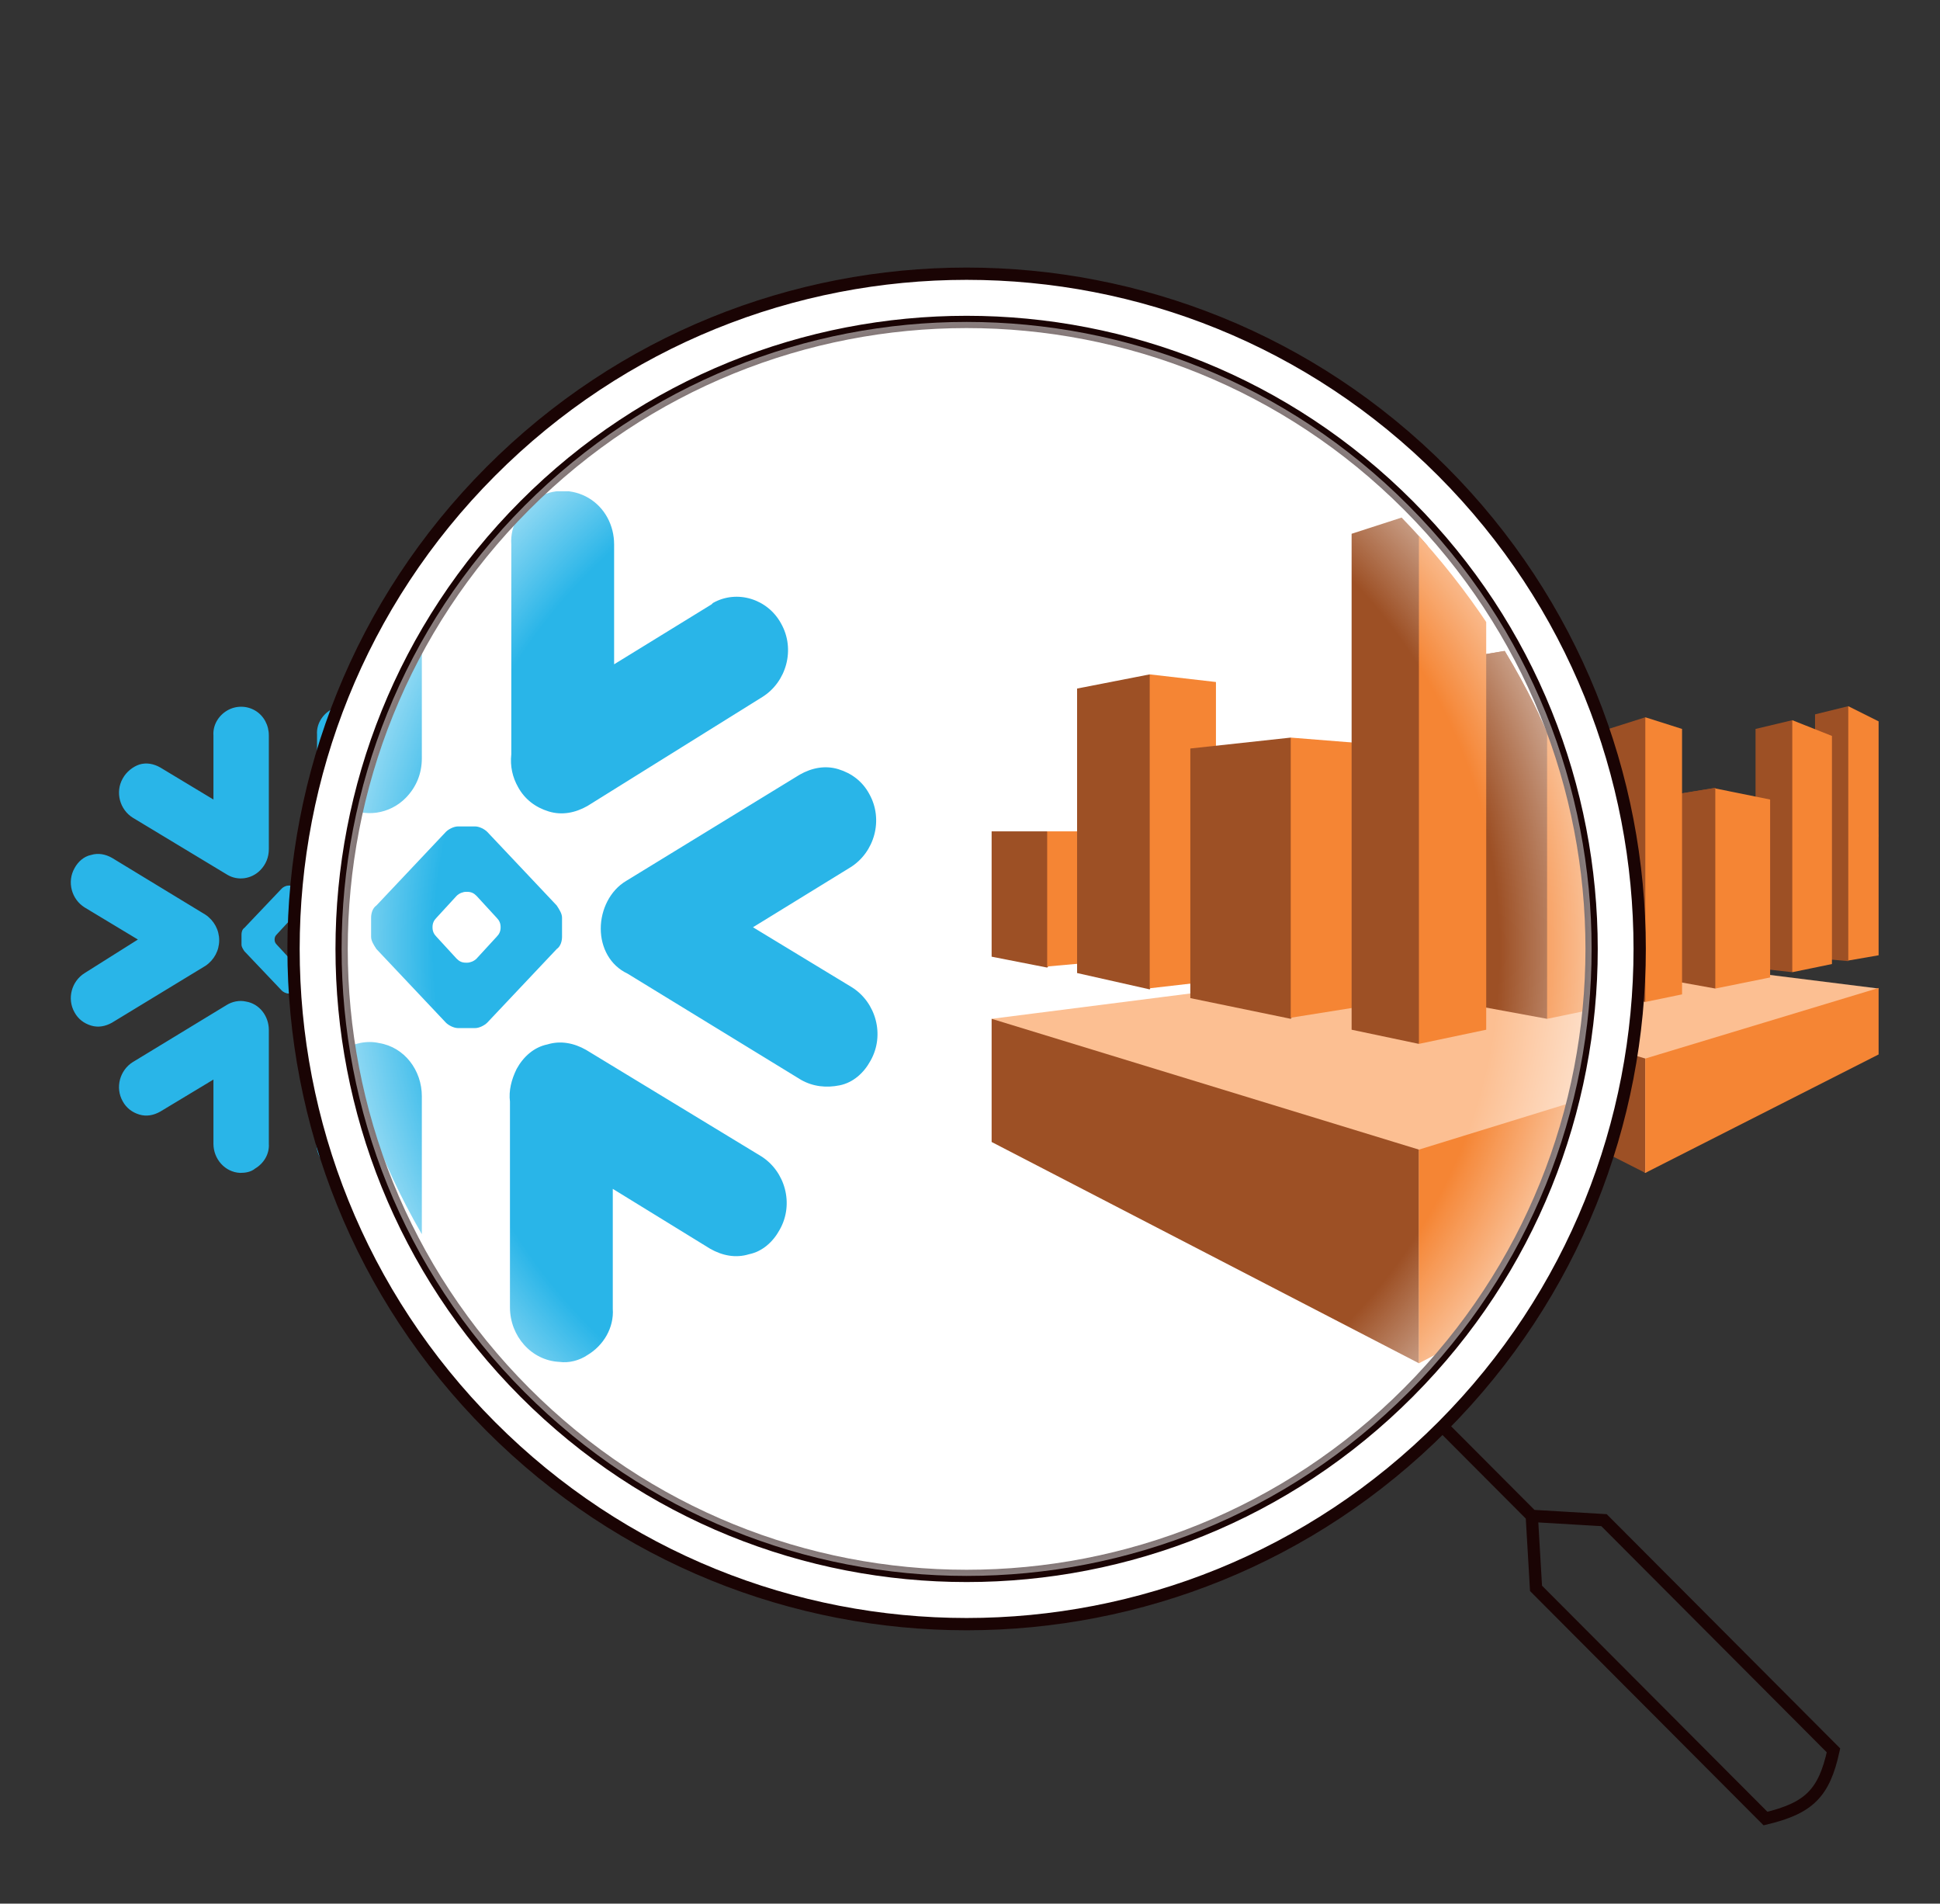
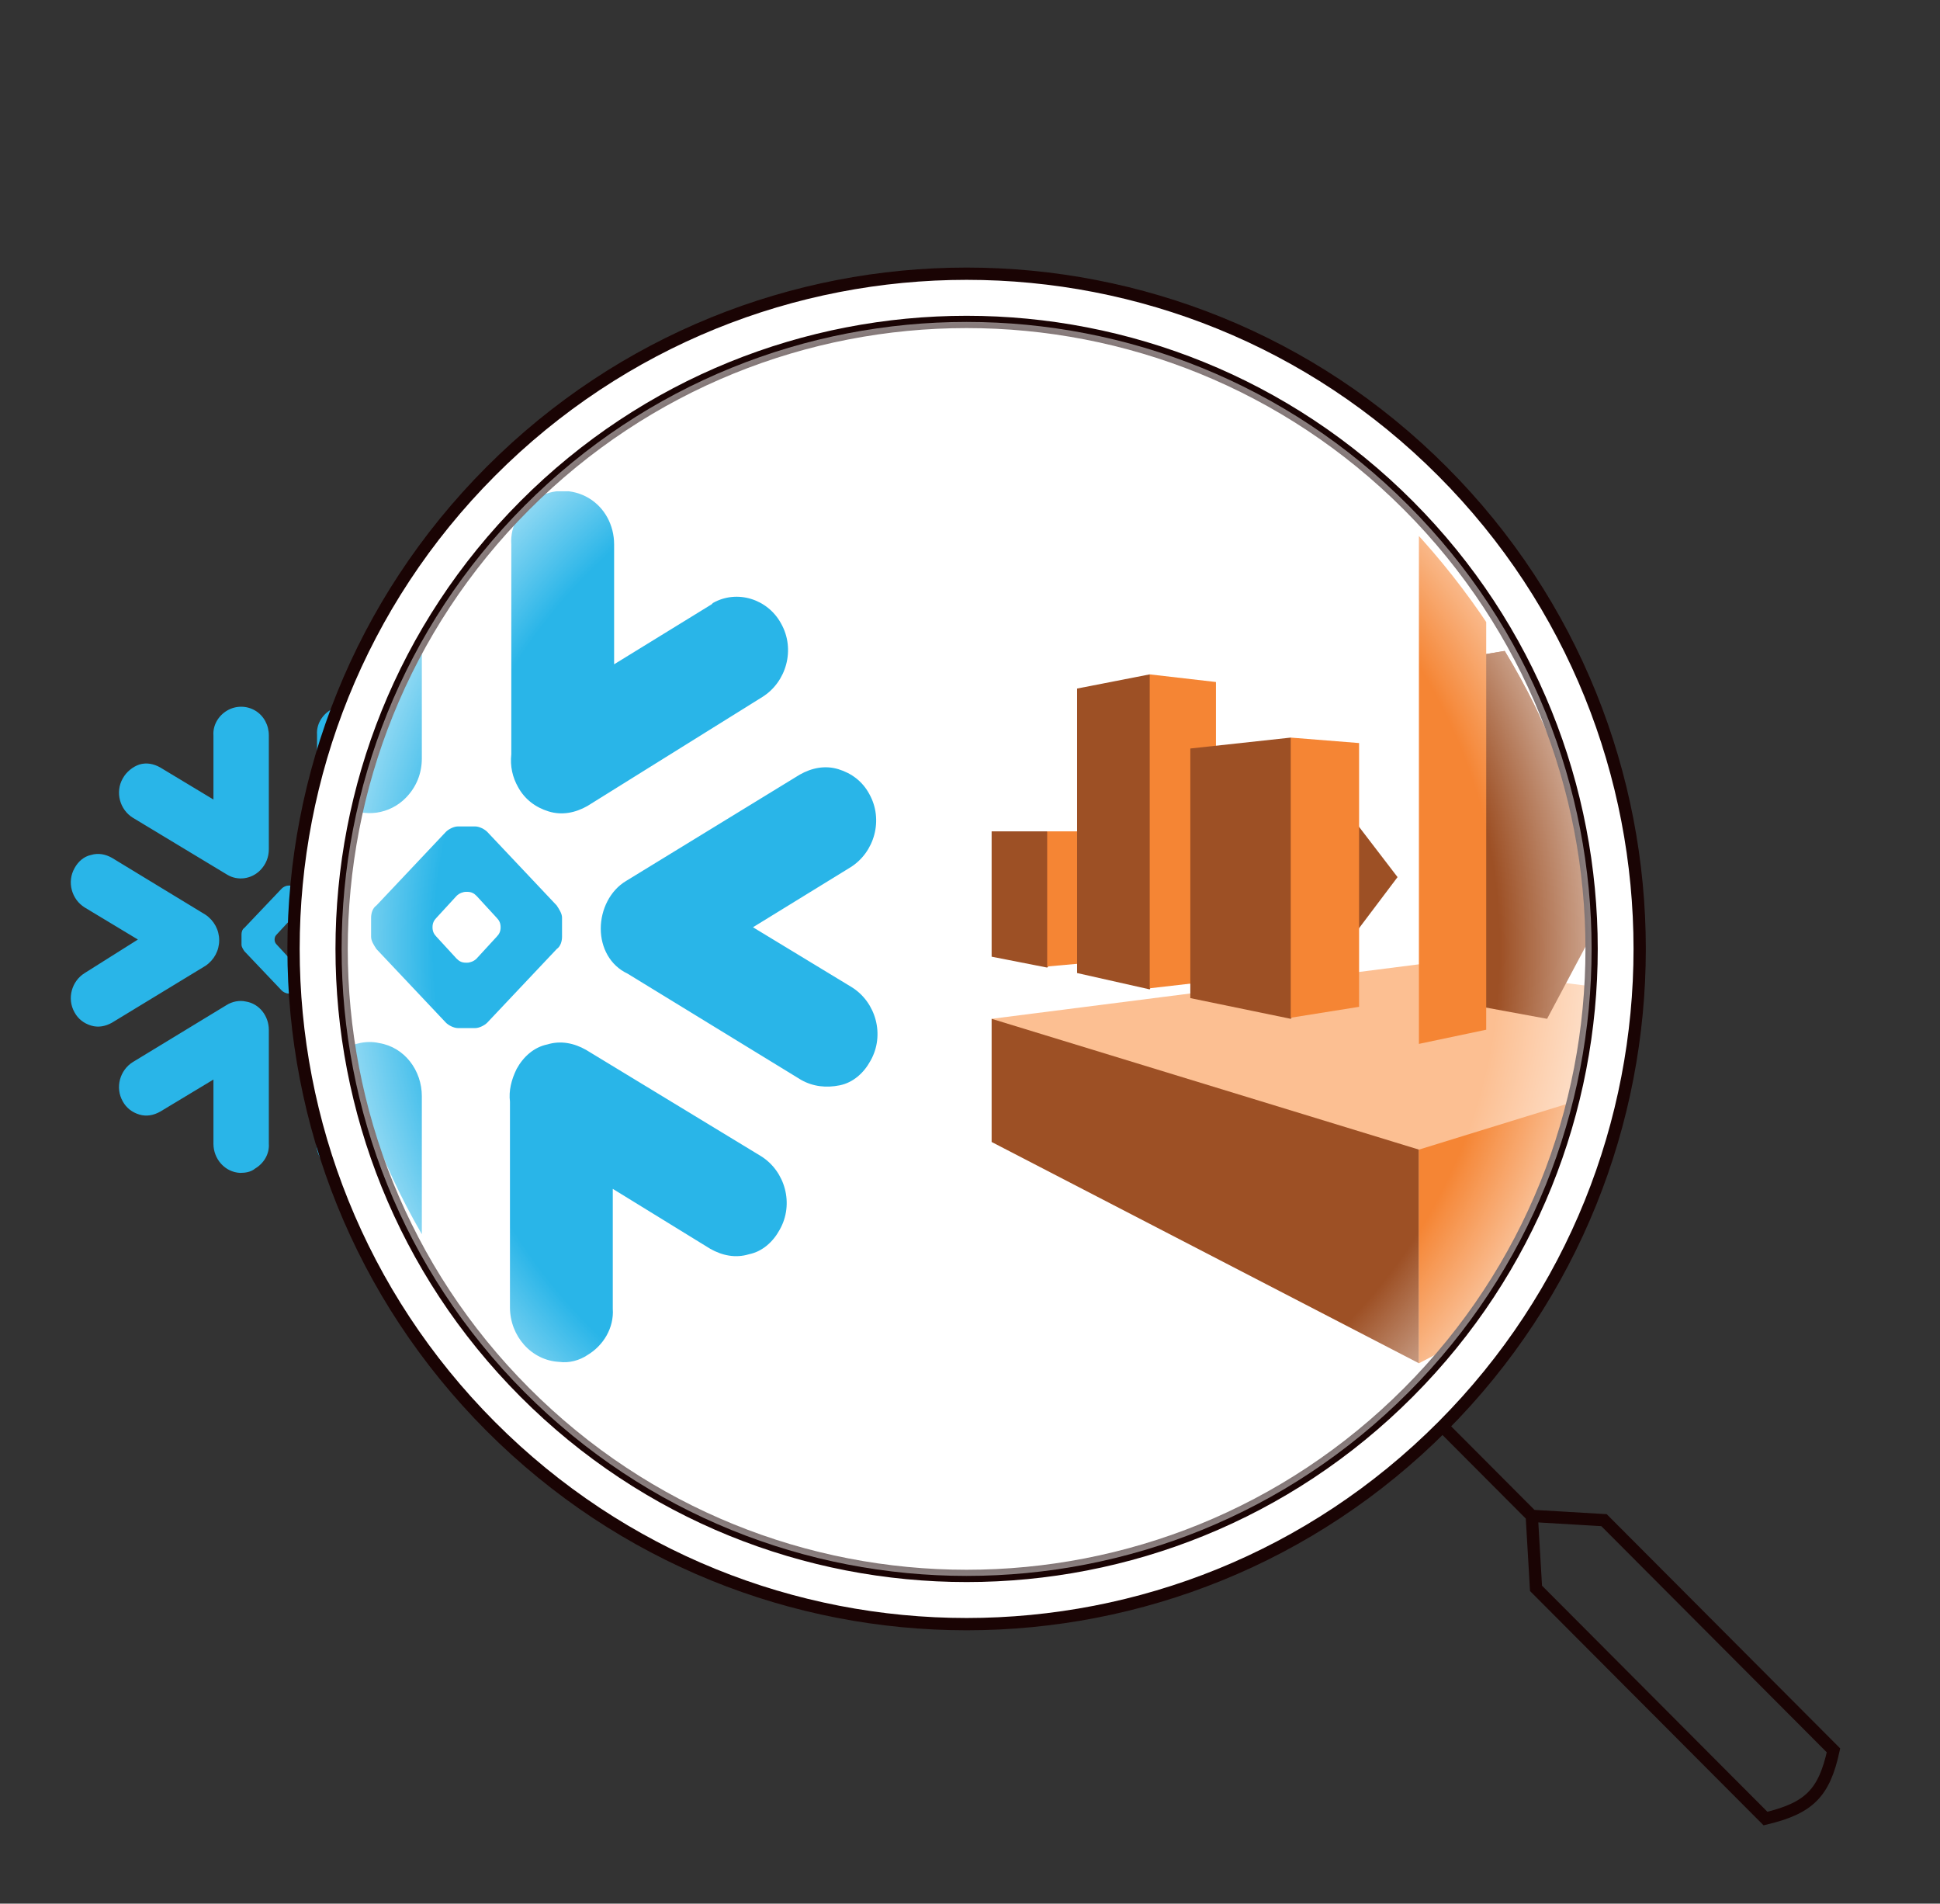
<svg xmlns="http://www.w3.org/2000/svg" width="316" height="310" viewBox="0 0 316 310" fill="none">
  <rect x="0" y="0" width="316" height="310" fill="#333333" stroke="none" />
  <g clip-path="url(#clip0)">
    <path d="M21.641 133.169C19.532 131.863 18.711 129.013 20 126.756C20.586 125.688 21.641 124.856 22.696 124.5C23.868 124.144 25.039 124.381 26.094 124.975L34.766 130.2V119.75C34.649 118.088 35.586 116.544 36.993 115.713C38.399 114.881 40.157 114.881 41.563 115.713C42.969 116.544 43.789 118.088 43.789 119.75V138.275C43.789 139.581 43.321 140.769 42.383 141.719C40.977 143.144 38.75 143.5 36.993 142.431L21.641 133.169ZM58.321 142.431C57.266 143.025 56.094 143.263 54.922 142.906C53.75 142.55 52.813 141.838 52.227 140.769C51.758 139.938 51.524 138.988 51.641 137.919V119.631C51.524 117.969 52.461 116.425 53.868 115.594C55.274 114.763 57.032 114.763 58.438 115.594C59.844 116.425 60.664 117.969 60.664 119.631V130.081L69.219 124.856L69.336 124.738C71.446 123.55 74.141 124.381 75.313 126.519C76.602 128.775 75.782 131.625 73.672 132.931L58.321 142.431ZM44.727 153C44.727 153.356 44.844 153.594 45.078 153.831L46.836 155.731C47.071 155.969 47.305 156.088 47.657 156.088H47.774C48.008 156.088 48.36 155.969 48.594 155.731L50.352 153.831C50.586 153.594 50.703 153.356 50.703 153C50.703 152.644 50.586 152.406 50.352 152.169L48.594 150.269C48.36 150.031 48.125 149.913 47.774 149.913H47.657C47.422 149.913 47.071 150.031 46.836 150.269L45.078 152.169C44.844 152.406 44.727 152.644 44.727 153ZM39.336 152.169C39.336 151.813 39.453 151.338 39.805 151.1L45.899 144.688C46.133 144.45 46.602 144.213 46.953 144.213H48.477C48.828 144.213 49.297 144.45 49.532 144.688L55.625 151.1C55.86 151.456 56.094 151.813 56.094 152.169V153.831C56.094 154.188 55.977 154.663 55.625 154.9L49.532 161.313C49.297 161.55 48.828 161.788 48.477 161.788H46.953C46.602 161.788 46.133 161.55 45.899 161.313L39.805 154.9C39.571 154.544 39.336 154.188 39.336 153.831V152.169ZM13.789 147.775C11.68 146.469 10.86 143.619 12.149 141.363C12.735 140.294 13.672 139.463 14.844 139.225C16.016 138.869 17.188 139.106 18.243 139.7L33.477 148.963C34.883 149.913 35.703 151.456 35.703 153.119C35.703 154.781 34.883 156.325 33.477 157.275L18.243 166.538C17.188 167.131 16.016 167.369 14.844 167.013C13.672 166.656 12.735 165.944 12.149 164.875C10.86 162.619 11.68 159.769 13.789 158.463L22.461 153L13.789 147.775ZM59.493 153.119C59.493 151.456 60.313 149.794 61.719 148.963L76.954 139.7C78.008 139.106 79.18 138.869 80.352 139.225C81.524 139.581 82.461 140.294 83.047 141.363C84.336 143.619 83.516 146.469 81.407 147.775L72.852 153L81.524 158.225C83.633 159.531 84.454 162.381 83.164 164.638C82.579 165.706 81.641 166.538 80.469 166.775C79.297 167.013 78.125 166.894 77.071 166.3L61.836 157.038C60.313 156.325 59.493 154.781 59.493 153.119ZM40.039 163.094C42.266 163.45 43.789 165.469 43.789 167.725V186.25C43.907 187.913 42.969 189.456 41.563 190.288C40.86 190.881 39.922 191 39.102 191C36.641 190.881 34.766 188.744 34.766 186.25V175.8L26.094 181.025C25.039 181.619 23.868 181.856 22.696 181.5C21.524 181.144 20.586 180.431 20 179.363C18.711 177.106 19.532 174.256 21.641 172.95L36.875 163.688C37.813 163.094 38.985 162.856 40.039 163.094ZM73.555 172.95C75.664 174.256 76.485 177.106 75.196 179.363C74.61 180.431 73.672 181.263 72.5 181.5C71.329 181.856 70.157 181.619 69.102 181.025L60.547 175.8V186.25C60.664 187.913 59.727 189.456 58.321 190.288C57.618 190.763 56.68 191 55.86 190.881C53.399 190.763 51.524 188.625 51.524 186.131V168.2C51.407 167.25 51.641 166.3 52.11 165.35C52.696 164.281 53.633 163.45 54.805 163.213C55.977 162.856 57.149 163.094 58.203 163.688L73.555 172.95Z" fill="#29B5E8" />
  </g>
  <g clip-path="url(#clip1)">
    <path fill-rule="evenodd" clip-rule="evenodd" d="M268 191L230 160.98L268 156.23L306 160.98L268 191Z" fill="#FCBF92" />
    <path fill-rule="evenodd" clip-rule="evenodd" d="M230 171.715L268 191V172.38L230 160.98V171.715Z" fill="#9D5025" />
    <path fill-rule="evenodd" clip-rule="evenodd" d="M306 171.715L268 191V172.38L306 160.885V171.715Z" fill="#F58534" />
    <path fill-rule="evenodd" clip-rule="evenodd" d="M234.94 144.64L240.355 150.625L234.94 156.515L230 155.565V144.64H234.94Z" fill="#9D5025" />
    <path fill-rule="evenodd" clip-rule="evenodd" d="M240.355 144.64H234.94V156.42L240.355 155.945V144.64Z" fill="#F58534" />
    <path fill-rule="evenodd" clip-rule="evenodd" d="M244.06 130.96L249.95 144.64L244.06 158.415L237.6 156.99V132.195L244.06 130.96Z" fill="#9D5025" />
    <path fill-rule="evenodd" clip-rule="evenodd" d="M249.95 131.625L244.06 130.96V158.32L249.95 157.655V131.625Z" fill="#F58534" />
    <path fill-rule="evenodd" clip-rule="evenodd" d="M266.1 148.63L256.6 160.98L247.67 159.175V137.42L256.6 136.47L266.1 148.63Z" fill="#9D5025" />
    <path fill-rule="evenodd" clip-rule="evenodd" d="M262.68 159.935V136.945L256.6 136.47V160.885L262.68 159.935Z" fill="#F58534" />
    <path fill-rule="evenodd" clip-rule="evenodd" d="M273.985 139.985L268 163.165L262.015 161.93V118.705L268 116.805L273.985 139.985Z" fill="#9D5025" />
    <path fill-rule="evenodd" clip-rule="evenodd" d="M273.604 129.25L279.399 128.3L288.329 144.545L279.399 160.98L273.604 159.935V129.25Z" fill="#9D5025" />
    <path fill-rule="evenodd" clip-rule="evenodd" d="M273.604 129.25L279.399 128.3L288.329 144.545" fill="#9D5025" />
    <path fill-rule="evenodd" clip-rule="evenodd" d="M285.955 157.655V118.705L291.94 117.28L298.4 137.705L291.94 158.32L285.955 157.655Z" fill="#9D5025" />
    <path fill-rule="evenodd" clip-rule="evenodd" d="M295.646 116.33L301.061 115L306.001 136.09L301.061 156.515L295.646 156.04V116.33Z" fill="#9D5025" />
    <path fill-rule="evenodd" clip-rule="evenodd" d="M268 163.165L273.985 161.93V118.705L268 116.805V163.165Z" fill="#F58534" />
    <path fill-rule="evenodd" clip-rule="evenodd" d="M288.33 159.175L279.4 160.98V128.395L288.33 130.2V159.175Z" fill="#F58534" />
-     <path fill-rule="evenodd" clip-rule="evenodd" d="M298.4 156.99L291.94 158.32V117.28L298.4 119.845V156.99Z" fill="#F58534" />
    <path fill-rule="evenodd" clip-rule="evenodd" d="M306 155.565L301.06 156.42V115L306 117.47V155.565Z" fill="#F58534" />
  </g>
  <path d="M234.971 76.778C277.786 119.718 277.786 189.339 234.971 232.279C192.156 275.22 122.74 275.22 79.925 232.279C37.111 189.339 37.111 119.718 79.925 76.778C122.74 33.837 192.156 33.837 234.971 76.778Z" fill="white" />
  <path d="M234.971 76.778C277.786 119.718 277.786 189.339 234.971 232.279C192.156 275.22 122.74 275.22 79.925 232.279C37.111 189.339 37.111 119.718 79.925 76.778C122.74 33.837 192.156 33.837 234.971 76.778Z" fill="url(#paint0_linear)" />
  <g clip-path="url(#clip2)">
    <g clip-path="url(#clip3)">
      <path d="M27.605 113.947C23.69 111.507 22.168 106.182 24.56 101.966C25.648 99.969 27.605 98.416 29.563 97.75C31.738 97.085 33.912 97.528 35.87 98.638L51.964 108.4V88.875C51.747 85.769 53.487 82.885 56.097 81.332C58.707 79.778 61.969 79.778 64.579 81.332C67.189 82.885 68.711 85.769 68.711 88.875V123.488C68.711 125.929 67.841 128.147 66.102 129.922C63.492 132.585 59.359 133.25 56.097 131.254L27.605 113.947ZM95.681 131.254C93.723 132.363 91.548 132.807 89.373 132.141C87.198 131.475 85.458 130.144 84.371 128.147C83.501 126.594 83.066 124.819 83.284 122.822V88.653C83.066 85.547 84.806 82.663 87.416 81.11C90.026 79.557 93.288 79.557 95.898 81.11C98.508 82.663 100.031 85.547 100.031 88.653V108.179L115.908 98.416L116.125 98.194C120.04 95.975 125.042 97.528 127.217 101.522C129.61 105.738 128.087 111.063 124.172 113.504L95.681 131.254ZM70.451 151C70.451 151.666 70.669 152.11 71.104 152.554L74.366 156.104C74.801 156.547 75.236 156.769 75.889 156.769H76.106C76.541 156.769 77.194 156.547 77.629 156.104L80.891 152.554C81.326 152.11 81.544 151.666 81.544 151C81.544 150.335 81.326 149.891 80.891 149.447L77.629 145.897C77.194 145.454 76.759 145.232 76.106 145.232H75.889C75.454 145.232 74.801 145.454 74.366 145.897L71.104 149.447C70.669 149.891 70.451 150.335 70.451 151ZM60.447 149.447C60.447 148.782 60.664 147.894 61.317 147.45L72.626 135.469C73.061 135.025 73.931 134.582 74.584 134.582H77.411C78.064 134.582 78.934 135.025 79.369 135.469L90.678 147.45C91.113 148.116 91.548 148.782 91.548 149.447V152.554C91.548 153.219 91.331 154.107 90.678 154.55L79.369 166.532C78.934 166.975 78.064 167.419 77.411 167.419H74.584C73.931 167.419 73.061 166.975 72.626 166.532L61.317 154.55C60.882 153.885 60.447 153.219 60.447 152.554V149.447ZM13.033 141.238C9.118 138.797 7.596 133.472 9.988 129.257C11.076 127.26 12.816 125.707 14.991 125.263C17.165 124.597 19.34 125.041 21.298 126.15L49.572 143.457C52.182 145.232 53.704 148.116 53.704 151.222C53.704 154.329 52.182 157.213 49.572 158.988L21.298 176.294C19.34 177.404 17.165 177.847 14.991 177.182C12.816 176.516 11.076 175.185 9.988 173.188C7.596 168.972 9.118 163.647 13.033 161.207L29.128 151L13.033 141.238ZM97.856 151.222C97.856 148.116 99.378 145.01 101.988 143.457L130.262 126.15C132.22 125.041 134.395 124.597 136.569 125.263C138.744 125.929 140.484 127.26 141.572 129.257C143.964 133.472 142.442 138.797 138.527 141.238L122.65 151L138.744 160.763C142.659 163.204 144.182 168.529 141.789 172.744C140.702 174.741 138.962 176.294 136.787 176.738C134.612 177.182 132.437 176.96 130.48 175.85L102.205 158.544C99.378 157.213 97.856 154.329 97.856 151.222ZM61.752 169.86C65.884 170.525 68.711 174.297 68.711 178.513V213.125C68.929 216.232 67.189 219.116 64.579 220.669C63.274 221.779 61.534 222 60.012 222C55.444 221.779 51.964 217.785 51.964 213.125V193.6L35.87 203.363C33.912 204.472 31.738 204.916 29.563 204.25C27.388 203.585 25.648 202.254 24.56 200.257C22.168 196.041 23.69 190.716 27.605 188.275L55.879 170.969C57.619 169.86 59.794 169.416 61.752 169.86ZM123.955 188.275C127.87 190.716 129.392 196.041 127 200.257C125.912 202.254 124.172 203.807 121.997 204.25C119.822 204.916 117.648 204.472 115.69 203.363L99.813 193.6V213.125C100.031 216.232 98.291 219.116 95.681 220.669C94.376 221.557 92.636 222 91.113 221.779C86.546 221.557 83.066 217.563 83.066 212.904V179.4C82.849 177.625 83.284 175.85 84.153 174.075C85.241 172.079 86.981 170.525 89.156 170.082C91.331 169.416 93.506 169.86 95.463 170.969L123.955 188.275Z" fill="#29B5E8" />
    </g>
    <g clip-path="url(#clip4)">
      <path fill-rule="evenodd" clip-rule="evenodd" d="M231.121 222L161.523 165.91L231.121 157.035L300.719 165.91L231.121 222Z" fill="#FCBF92" />
      <path fill-rule="evenodd" clip-rule="evenodd" d="M161.523 185.967L231.121 222V187.21L161.523 165.91V185.967Z" fill="#9D5025" />
      <path fill-rule="evenodd" clip-rule="evenodd" d="M300.719 185.967L231.121 222V187.21L300.719 165.732V185.967Z" fill="#F58534" />
      <path fill-rule="evenodd" clip-rule="evenodd" d="M170.571 135.379L180.489 146.562L170.571 157.567L161.523 155.792V135.379H170.571Z" fill="#9D5025" />
      <path fill-rule="evenodd" clip-rule="evenodd" d="M180.489 135.379H170.571V157.389L180.489 156.502V135.379Z" fill="#F58534" />
      <path fill-rule="evenodd" clip-rule="evenodd" d="M187.274 109.82L198.062 135.38L187.274 161.118L175.442 158.455V112.128L187.274 109.82Z" fill="#9D5025" />
      <path fill-rule="evenodd" clip-rule="evenodd" d="M198.062 111.063L187.274 109.82V160.94L198.062 159.698V111.063Z" fill="#F58534" />
      <path fill-rule="evenodd" clip-rule="evenodd" d="M227.642 142.835L210.242 165.91L193.887 162.538V121.89L210.242 120.115L227.642 142.835Z" fill="#9D5025" />
      <path fill-rule="evenodd" clip-rule="evenodd" d="M221.377 163.958V121.003L210.241 120.115V165.733L221.377 163.958Z" fill="#F58534" />
-       <path fill-rule="evenodd" clip-rule="evenodd" d="M242.083 126.683L231.121 169.993L220.159 167.685V86.923L231.121 83.373L242.083 126.683Z" fill="#9D5025" />
      <path fill-rule="evenodd" clip-rule="evenodd" d="M241.387 106.625L252 104.85L268.356 135.202L252 165.91L241.387 163.957V106.625Z" fill="#9D5025" />
      <path fill-rule="evenodd" clip-rule="evenodd" d="M241.387 106.625L252 104.85L268.356 135.202" fill="#9D5025" />
      <path fill-rule="evenodd" clip-rule="evenodd" d="M231.121 169.993L242.083 167.685V86.923L231.121 83.373V169.993Z" fill="#F58534" />
-       <path fill-rule="evenodd" clip-rule="evenodd" d="M268.357 162.537L252.001 165.91V105.027L268.357 108.4V162.537Z" fill="#F58534" />
    </g>
  </g>
  <path d="M234.97 232.279C277.785 189.339 277.785 119.718 234.97 76.778C192.155 33.837 122.739 33.837 79.924 76.778C37.11 119.718 37.11 189.339 79.924 232.279C122.739 275.22 192.155 275.22 234.97 232.279ZM234.97 232.279L249.506 246.858M249.506 246.858L261.272 247.552L298.65 285.039C297.122 292.043 294.655 294.45 287.575 296.146L250.198 258.659L249.506 246.858Z" stroke="#1A0404" stroke-width="2" />
  <path d="M229.434 82.331C269.19 122.205 269.19 186.852 229.434 226.726C189.677 266.599 125.219 266.599 85.463 226.726C45.706 186.852 45.706 122.205 85.463 82.331C125.219 42.458 189.677 42.458 229.434 82.331Z" stroke="#1A0404" stroke-width="2" />
  <path d="M229.434 82.331C269.19 122.205 269.19 186.852 229.434 226.726C189.677 266.599 125.219 266.599 85.463 226.726C45.706 186.852 45.706 122.205 85.463 82.331C125.219 42.458 189.677 42.458 229.434 82.331Z" fill="url(#paint1_radial)" />
  <defs>
    <linearGradient id="paint0_linear" x1="157.448" y1="44.572" x2="157.448" y2="264.485" gradientUnits="userSpaceOnUse">
      <stop stop-color="white" />
      <stop offset="1" stop-color="white" stop-opacity="0" />
    </linearGradient>
    <radialGradient id="paint1_radial" cx="0" cy="0" r="1" gradientUnits="userSpaceOnUse" gradientTransform="translate(157.448 154.529) rotate(90) scale(102.102 101.803)">
      <stop offset="0.849" stop-color="white" stop-opacity="0" />
      <stop offset="1" stop-color="white" stop-opacity="0.5" />
    </radialGradient>
    <clipPath id="clip0">
      <rect width="75" height="76" fill="white" transform="translate(10 115)" />
    </clipPath>
    <clipPath id="clip1">
-       <rect width="76" height="76" fill="white" transform="translate(230 115)" />
-     </clipPath>
+       </clipPath>
    <clipPath id="clip2">
      <rect x="55" y="52" width="205" height="205" rx="102.5" fill="white" />
    </clipPath>
    <clipPath id="clip3">
      <rect width="139.196" height="142" fill="white" transform="translate(6 80)" />
    </clipPath>
    <clipPath id="clip4">
      <rect width="139.196" height="142" fill="white" transform="translate(161.523 80)" />
    </clipPath>
  </defs>
</svg>